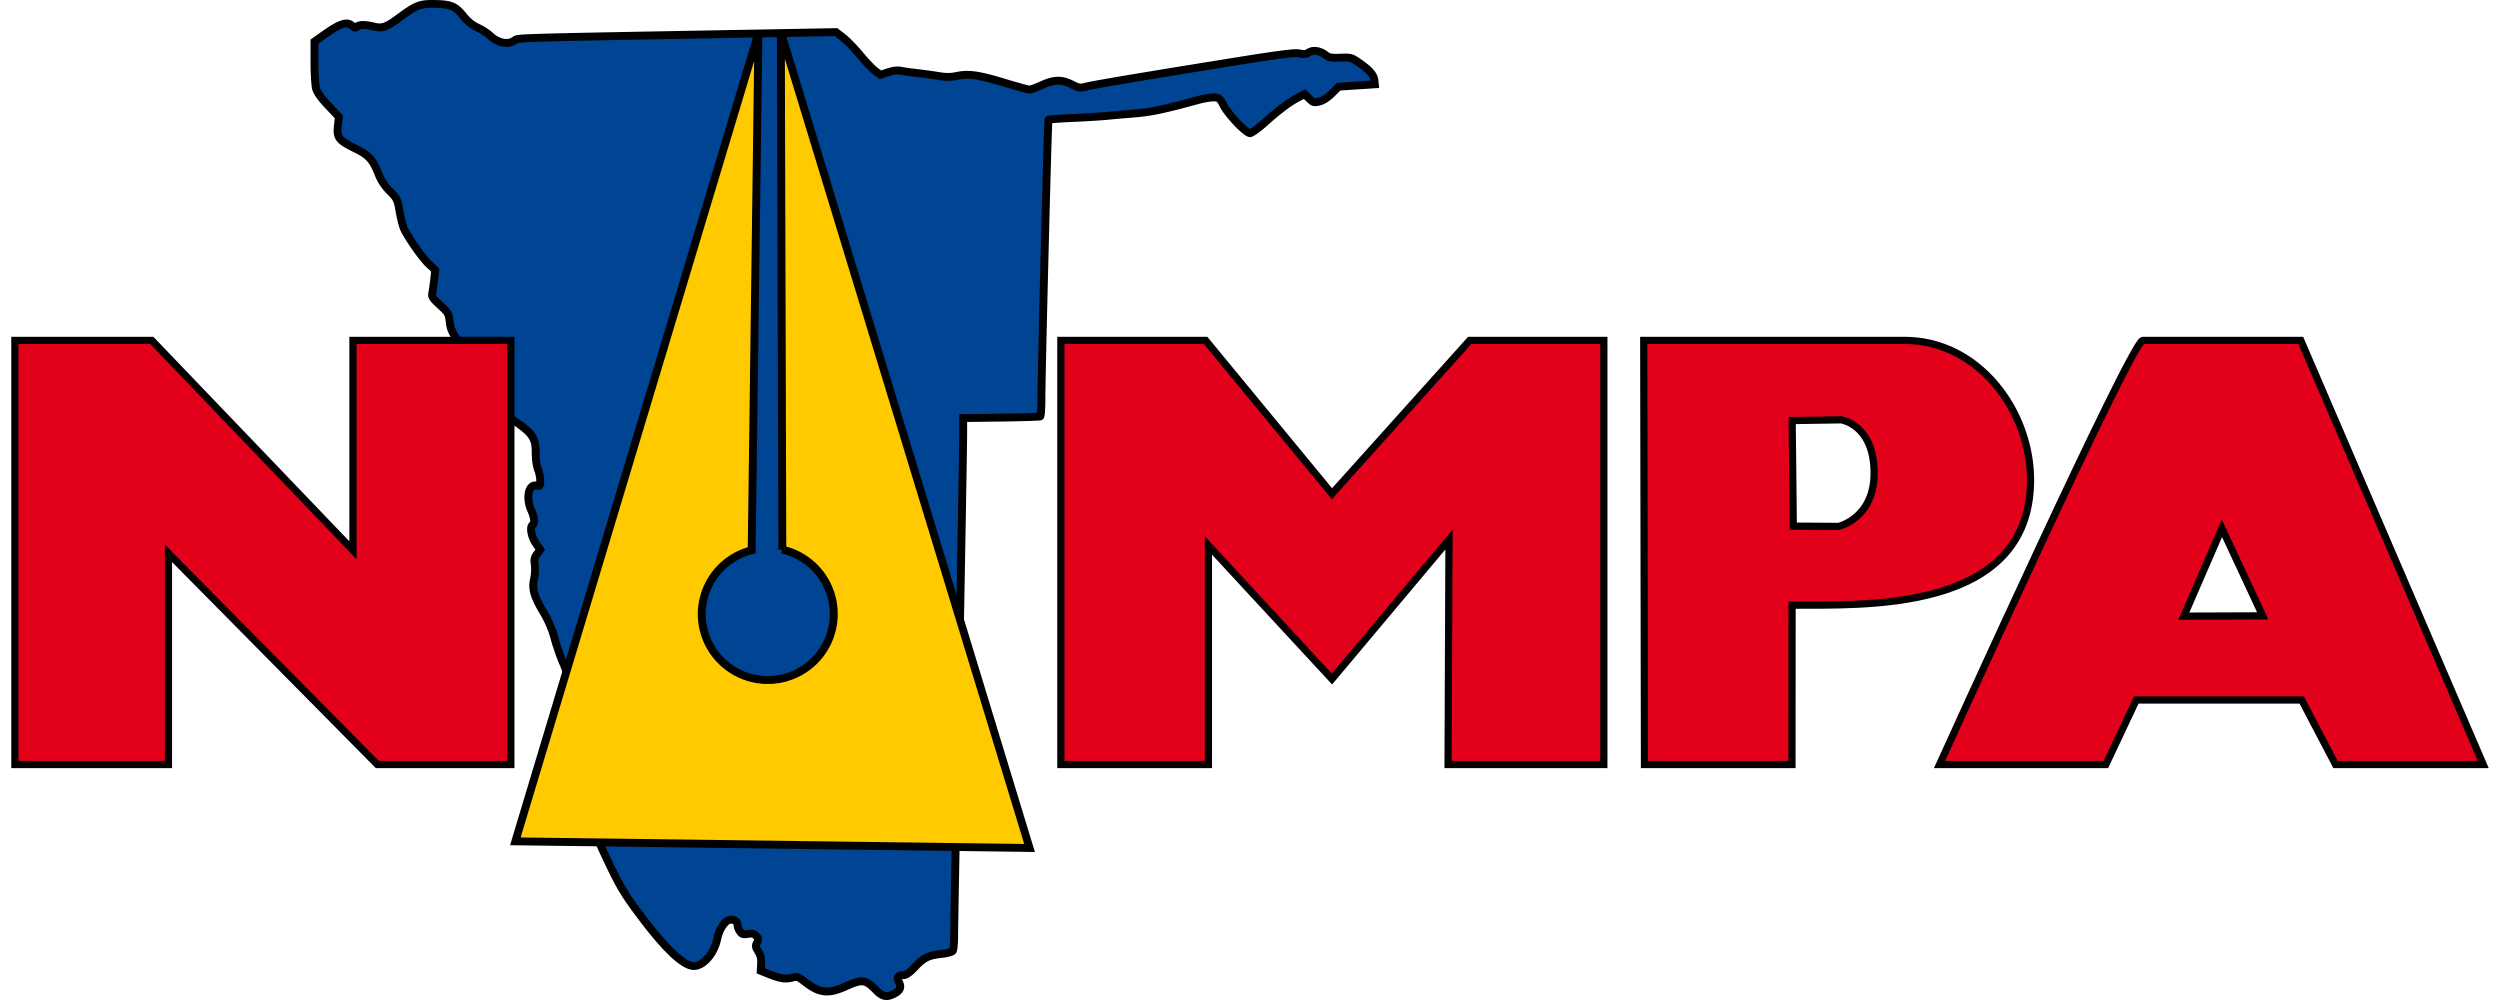
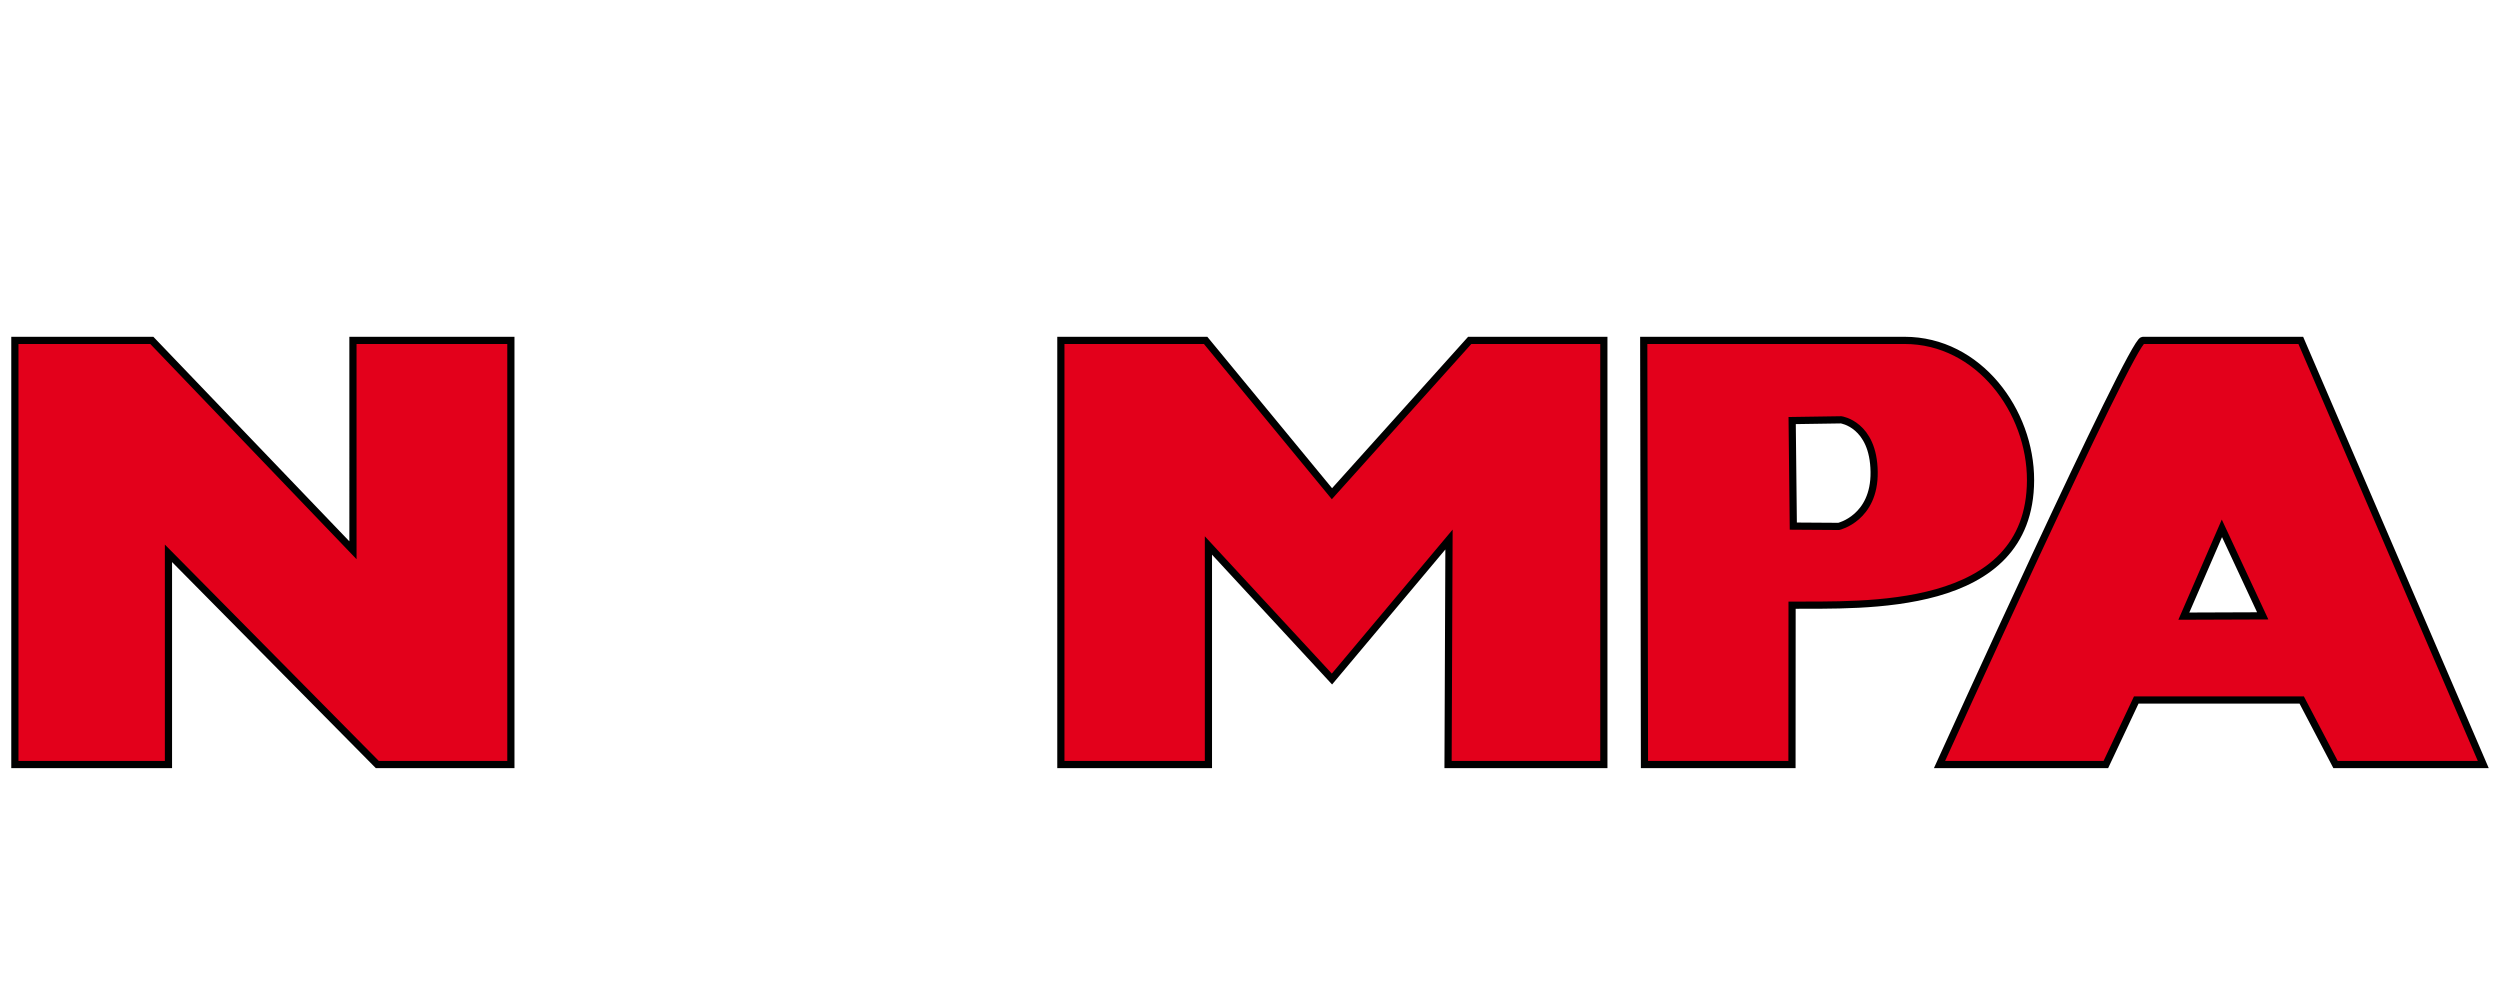
<svg xmlns="http://www.w3.org/2000/svg" width="100" height="40" viewBox="0 0 125.67 50.725">
-   <path d="M43.877 50.236c-.545-.558-.71-.58-1.546-.203-.875.395-1.32.352-2.032-.197-.393-.303-.425-.314-.717-.24-.331.084-.582.042-1.183-.199l-.382-.153.02-.358c.014-.259-.027-.433-.144-.622-.141-.229-.15-.288-.064-.447.085-.159.08-.206-.04-.337-.109-.12-.197-.143-.422-.107-.24.038-.304.018-.409-.132a.728.728 0 0 1-.124-.346c0-.186-.221-.296-.44-.219-.239.085-.49.493-.585.952-.152.74-.707 1.38-1.19 1.372-.526-.01-1.429-.862-2.694-2.548-.755-1.007-1.015-1.429-1.504-2.44-.803-1.66-1.077-2.4-1.15-3.107a4.941 4.941 0 0 0-.345-1.296c-.245-.61-.286-.8-.294-1.358-.008-.558-.045-.727-.262-1.209-.332-.738-.36-.966-.202-1.613.168-.684.127-1.112-.172-1.792-.13-.294-.326-.86-.436-1.258a5.323 5.323 0 0 0-.544-1.291c-.496-.82-.61-1.213-.497-1.716a2.32 2.32 0 0 0 .038-.723c-.042-.262-.02-.364.112-.543l.163-.22-.23-.338c-.23-.342-.31-.83-.152-.927.12-.074.09-.373-.074-.735-.288-.634-.13-1.354.274-1.252.169.042.182.023.182-.252 0-.163-.051-.42-.114-.57-.066-.157-.115-.507-.115-.815 0-.798-.157-1.026-1.183-1.716-.903-.607-1.092-.861-1.217-1.64-.027-.168-.245-.546-.573-.992-1.283-1.751-1.33-1.83-1.388-2.313-.05-.427-.077-.474-.49-.856-.381-.35-.432-.43-.395-.617.023-.118.067-.43.097-.691l.053-.477-.311-.286c-.33-.303-1.109-1.413-1.286-1.833-.059-.138-.155-.53-.215-.87-.102-.586-.13-.643-.492-1.01a2.527 2.527 0 0 1-.575-.873c-.277-.707-.502-.959-1.132-1.266-.9-.44-1-.57-.924-1.212l.049-.416-.538-.568c-.356-.376-.565-.667-.62-.864-.045-.163-.082-.767-.083-1.341V2.111l.477-.338c.854-.603 1.173-.704 1.447-.457.108.098.162.107.23.038.114-.113.429-.114.866-.005.412.104.622.032 1.246-.427.893-.657 1.063-.726 1.772-.721.865.005 1.099.1 1.508.605.233.288.462.475.73.595.214.097.493.275.619.396.402.387.917.49 1.258.252.196-.137-.348-.122 13.324-.367l2.978-.054.352.27c.193.15.578.546.856.88.277.335.624.7.771.813l.268.203.39-.129c.241-.08.481-.11.632-.08.133.028.5.08.815.116.315.036.81.104 1.099.152.395.065.632.064.953-.002.598-.124 1.1-.052 2.409.346.626.19 1.196.346 1.267.346.072 0 .357-.103.635-.229.628-.284 1-.292 1.515-.03.346.174.425.187.703.115.386-.1 2.442-.447 7.033-1.189 2.789-.45 3.573-.553 3.809-.5.228.052.34.04.478-.05.22-.144.566-.09.848.131.165.13.29.153.752.135.54-.02.566-.013.995.29.5.352.703.594.732.87l.02.19-.916.06-.916.06-.352.347c-.225.22-.456.369-.641.41-.261.06-.311.044-.512-.157l-.223-.222-.317.162c-.43.219-1.002.647-1.714 1.285-.326.292-.658.531-.739.532-.205.001-1.113-.95-1.343-1.409-.169-.338-.221-.384-.458-.403-.147-.012-.525.05-.84.135-1.765.483-2.382.612-3.274.685-.53.043-1.17.099-1.421.124-.252.025-.998.07-1.658.099-.66.029-1.213.069-1.23.088-.035.039-.361 13.008-.359 14.234.001.427-.025.794-.06.815-.033.02-.926.048-1.984.062l-1.923.023-.001.801c-.001.724-.154 9.36-.268 15.138-.125 6.362-.189 9.82-.19 10.371-.001.336-.032.657-.068.714-.037.059-.289.127-.593.16-.653.072-.888.19-1.349.683-.222.238-.428.389-.532.39-.314 0-.388.103-.259.353.138.266.068.432-.253.598-.363.188-.583.144-.897-.178z" style="fill:#004593;fill-opacity:1;stroke:#000;stroke-width:.4;stroke-miterlimit:4;stroke-dasharray:none;stroke-opacity:1" />
-   <path d="m39.037 1.628.076 26.253a3.349 3.348 0 0 1 2.61 3.265 3.349 3.348 0 0 1-3.349 3.348 3.349 3.348 0 0 1-3.349-3.348 3.349 3.348 0 0 1 2.532-3.234L37.9 1.68 25.57 42.677l26.083.336Z" style="fill:#ffcb00;fill-opacity:1;stroke:#000;stroke-width:.4;stroke-linecap:butt;stroke-linejoin:miter;stroke-miterlimit:4;stroke-dasharray:none;stroke-opacity:1" />
  <path d="M.183 38.781V17.266H7.13l10.202 10.646V17.266h8.011v21.515h-6.775L7.974 28.067v10.714Zm66.809-4.337-6.266-6.775v11.112h-7.485V17.266h7.343l6.408 7.778 6.988-7.778h6.804v21.515h-7.903l.048-11.413zM90.336 21.333l.058 5.354 2.304.015s1.827-.423 1.796-2.763c-.03-2.419-1.675-2.644-1.675-2.644zm-7.492 17.448-.037-21.515h13.231c3.766 0 6.4 3.6 6.39 7.098-.022 6.782-8.622 6.3-12.096 6.334l-.005 8.083h-7.259zM114.205 31.239l-2.07-4.44-1.931 4.455zM97.81 38.781s9.758-21.515 10.31-21.515h8.016l9.257 21.515h-7.494l-1.717-3.275h-8.391l-1.543 3.275z" style="fill:#e3001b;fill-opacity:1;stroke:#000;stroke-width:.365;stroke-linecap:butt;stroke-linejoin:miter;stroke-miterlimit:4;stroke-dasharray:none;stroke-opacity:1" />
</svg>